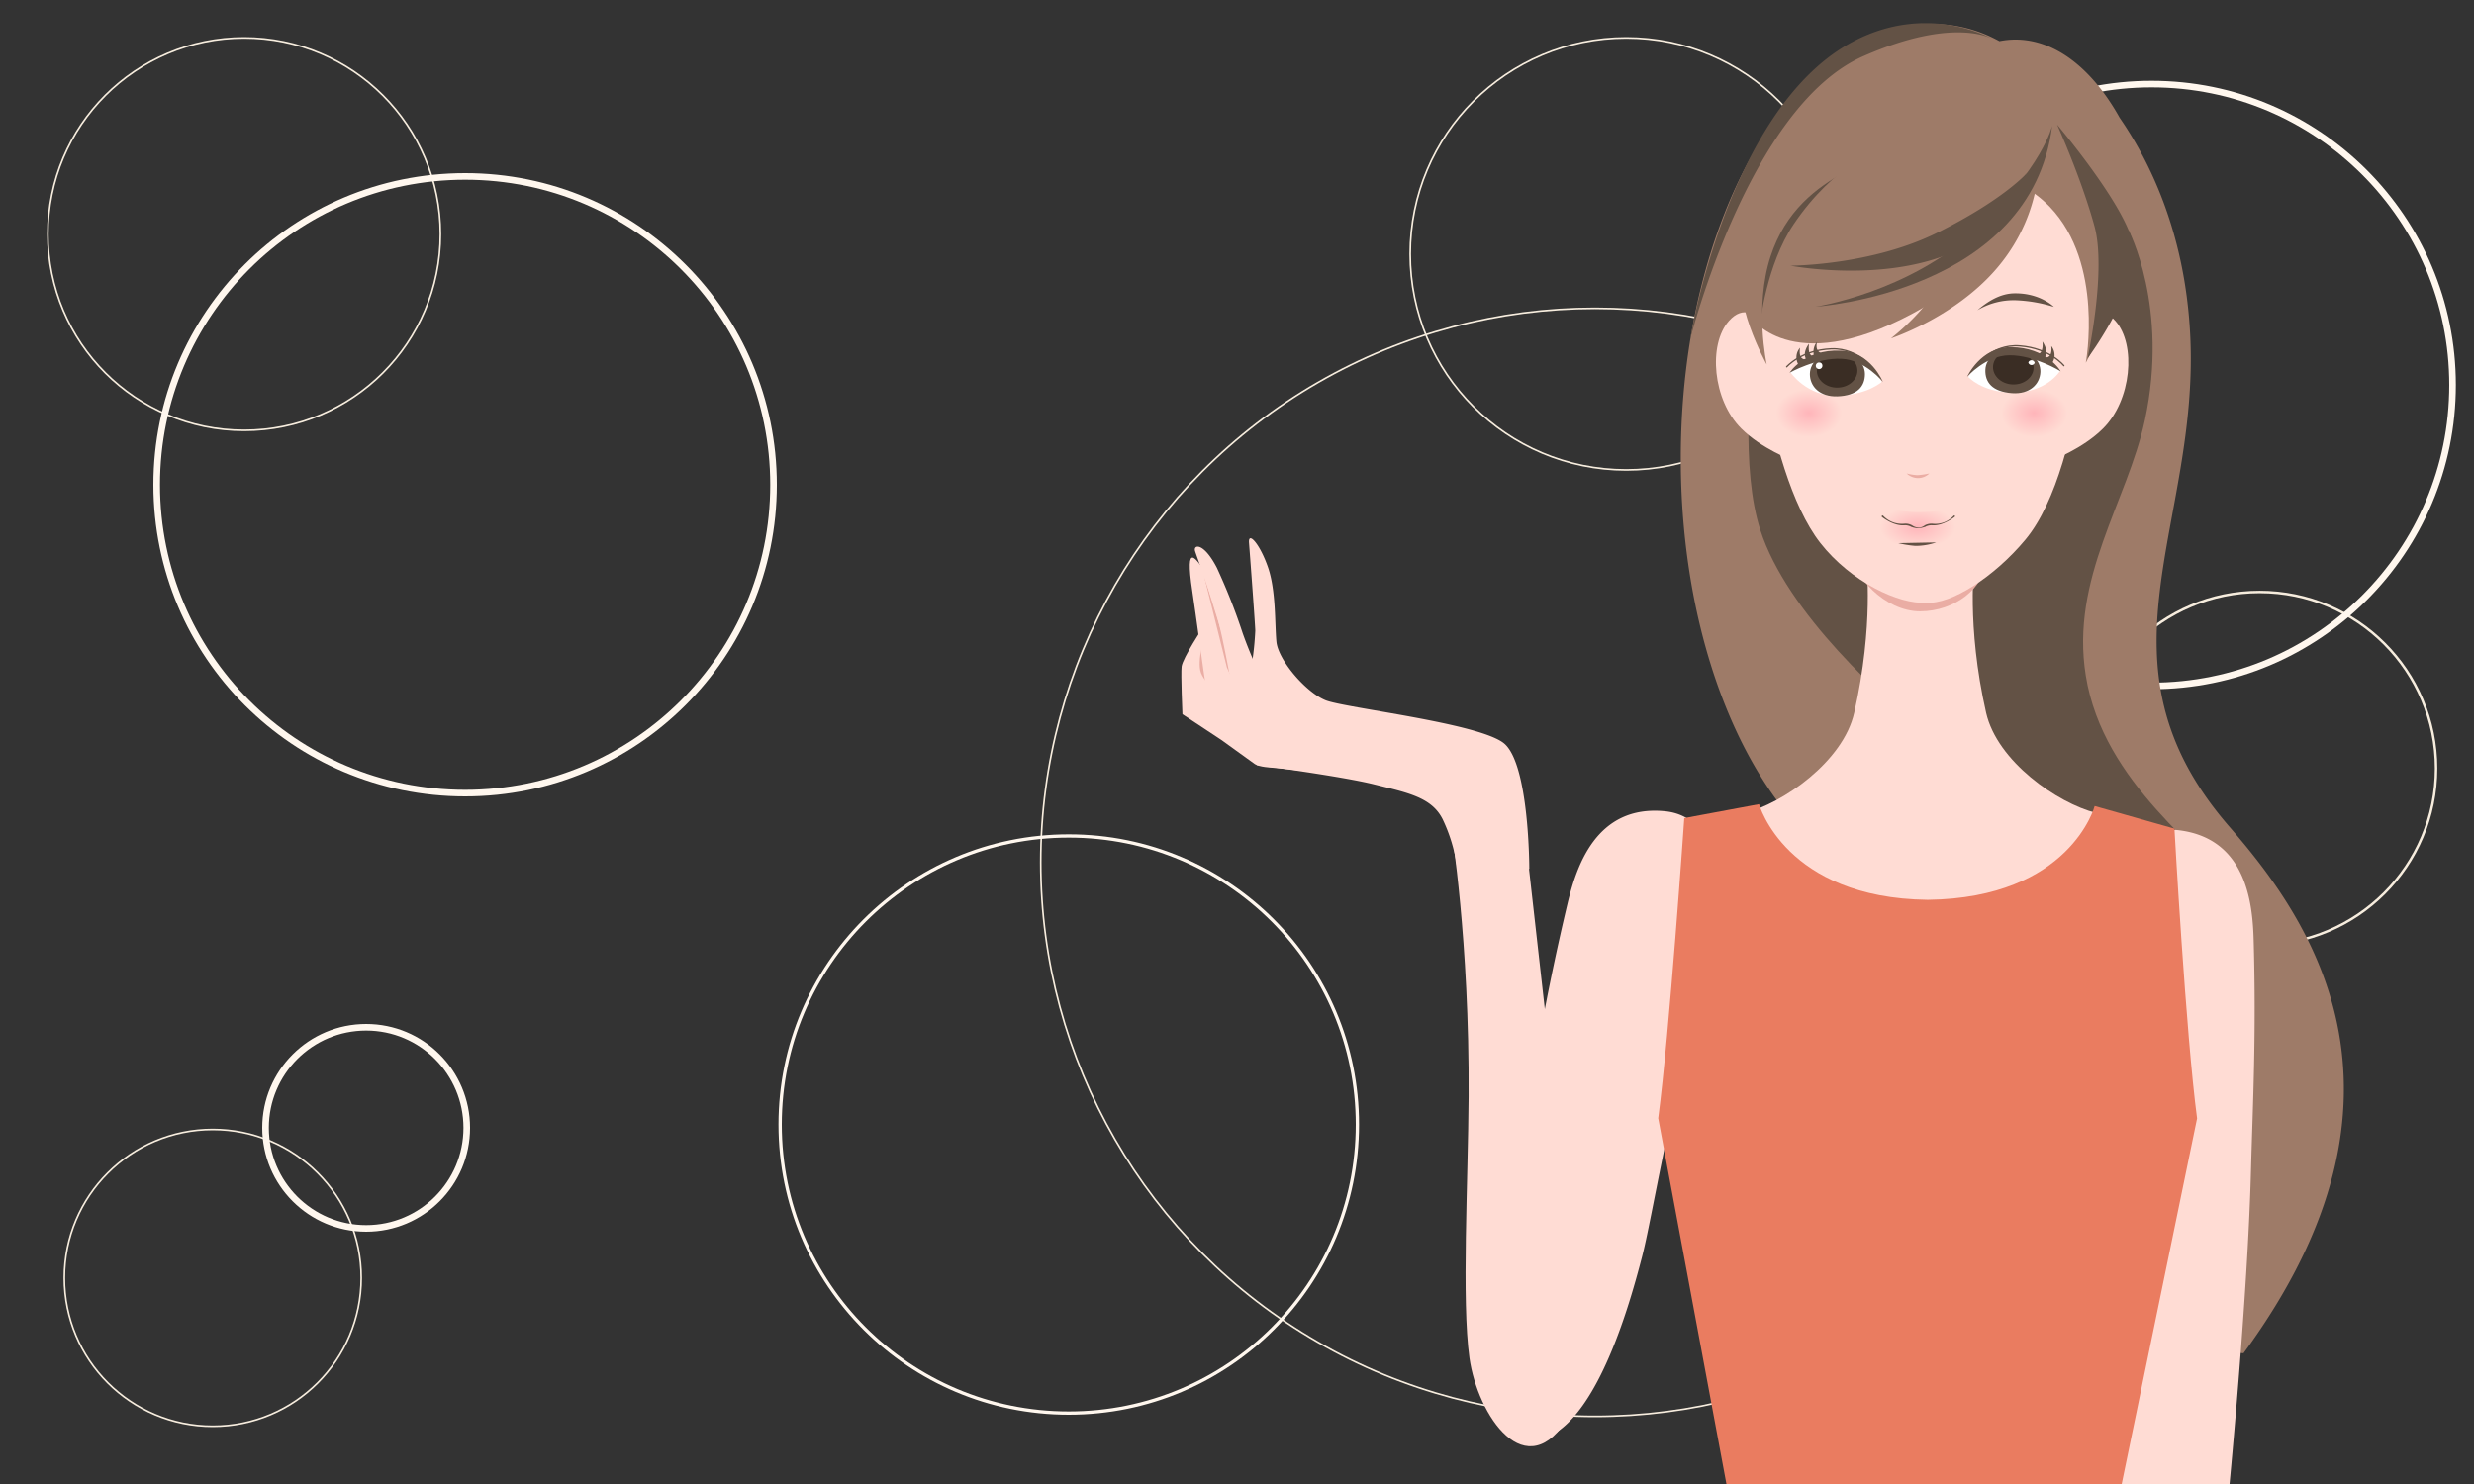
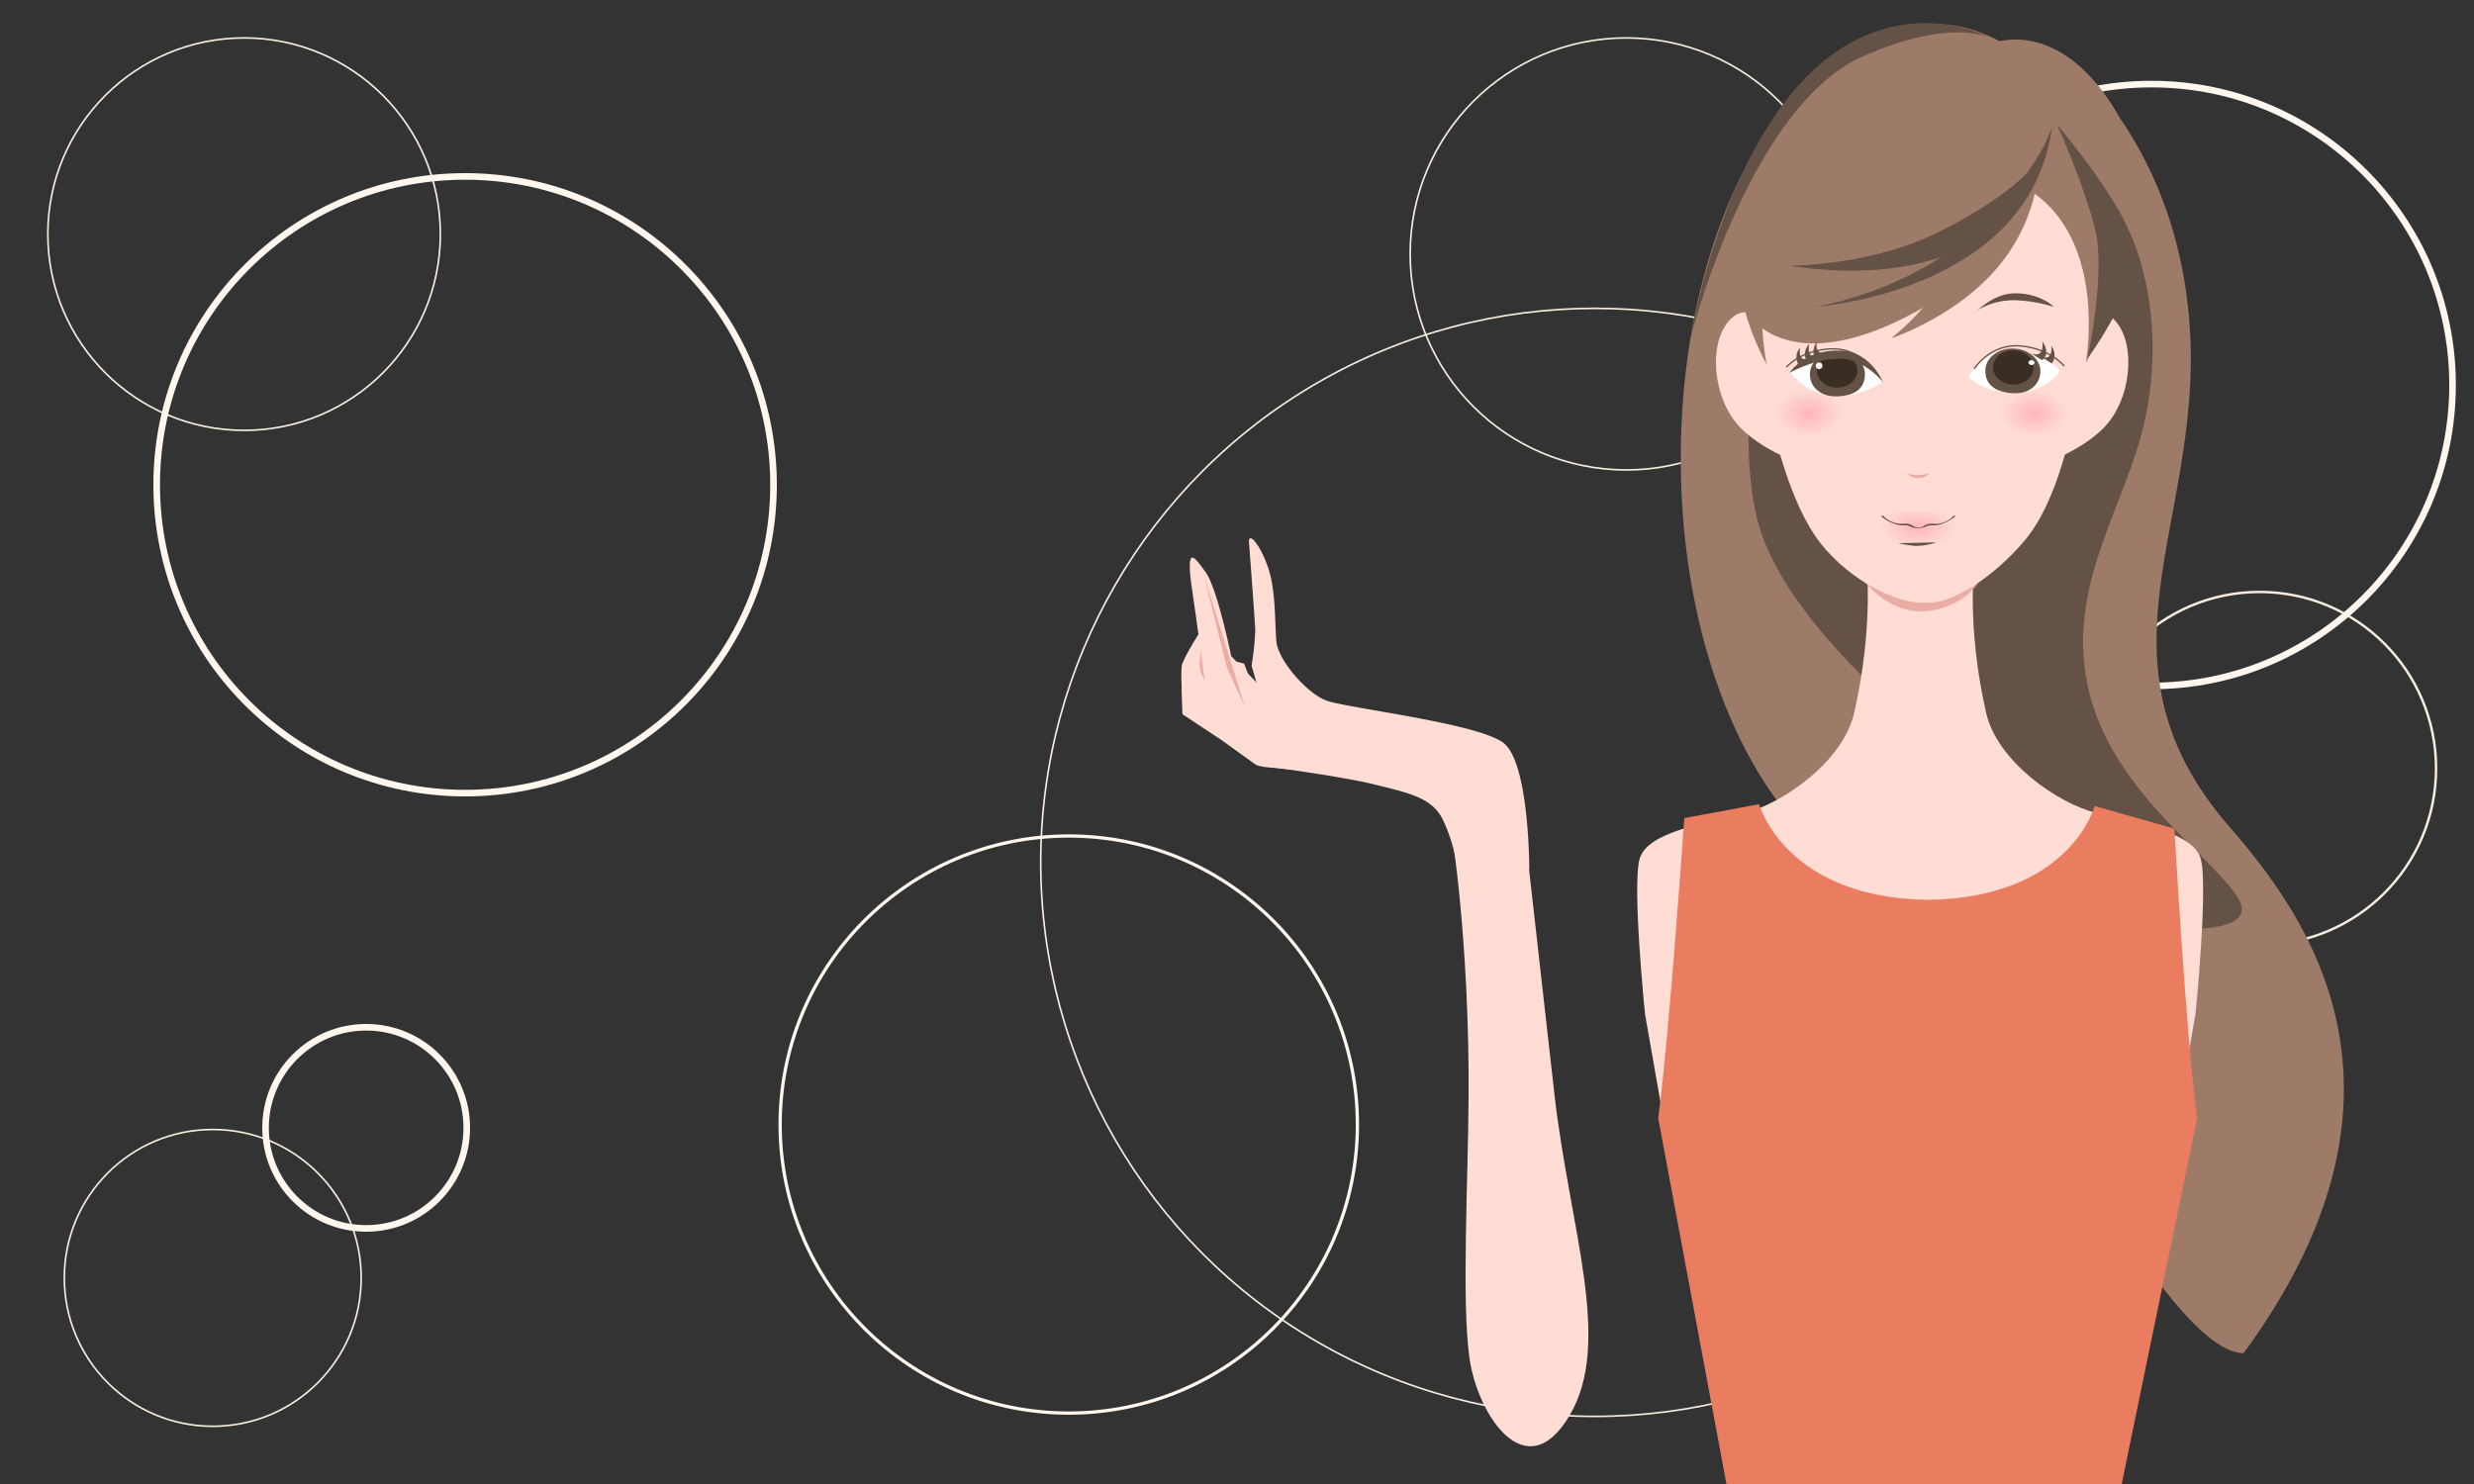
<svg xmlns="http://www.w3.org/2000/svg" xmlns:xlink="http://www.w3.org/1999/xlink" id="レイヤー_1" data-name="レイヤー 1" viewBox="0 0 750 450">
  <rect x="0" y="0" width="750" height="450" fill="#333333" stroke="none" />
  <defs>
    <radialGradient id="radial-gradient" cx="685.62" cy="138.81" r="9.67" gradientTransform="matrix(1.48 0 0 1.07 -398.03 -23.26)" gradientUnits="userSpaceOnUse">
      <stop offset="0" stop-color="#ffb5ba" />
      <stop offset=".7" stop-color="#ffdcd4" />
    </radialGradient>
    <radialGradient id="radial-gradient-2" cx="514.26" cy="138.81" r="9.67" gradientTransform="matrix(-1.48 0 0 1.07 1309.49 -23.26)" xlink:href="#radial-gradient" />
    <radialGradient id="radial-gradient-3" cx="516.16" cy="150.77" r="9.92" gradientTransform="matrix(1.7 0 0 .94 -296.12 18.14)" gradientUnits="userSpaceOnUse">
      <stop offset="0" stop-color="#ffb5ba" />
      <stop offset=".68" stop-color="#ffdcd4" />
    </radialGradient>
    <style>.cls-1,.cls-15,.cls-3{fill:none}.cls-1{stroke:#f7edde}.cls-1,.cls-3{stroke-miterlimit:10}.cls-1{stroke-width:.5px}.cls-3{stroke:#fff7ee;stroke-width:2px}.cls-5{fill:#9e7b68}.cls-6{fill:#635245}.cls-7{fill:#ffdcd4}.cls-8{fill:#eaada4}.cls-13{fill:#fff}.cls-14{fill:#3a2d24}.cls-15{stroke:#635245;stroke-linecap:round;stroke-linejoin:round;stroke-width:.4px}</style>
  </defs>
  <circle class="cls-1" cx="483.5" cy="261.5" r="168" />
  <circle class="cls-1" cx="493" cy="77" r="65.5" />
  <circle cx="685" cy="233" r="53.5" style="stroke-width:.75px;stroke-miterlimit:10;stroke:#f7edde;fill:none" />
  <circle class="cls-1" cx="74" cy="71" r="59.5" />
  <circle class="cls-1" cx="64.5" cy="387.5" r="45" />
  <circle class="cls-3" cx="652.25" cy="116.75" r="91.25" />
  <circle cx="324" cy="341" r="87.5" style="stroke:#fff7ee;stroke-miterlimit:10;fill:none" />
  <circle class="cls-3" cx="141" cy="147" r="93.5" />
  <circle class="cls-3" cx="111" cy="342" r="30.5" />
  <path class="cls-5" d="M675.89 250.74c-43.53-50.11-8.79-91.19-11.95-149.7-1.62-30-11.82-51.49-21.38-65.37C634.37 21 623.23 12 611 12a24.73 24.73 0 0 0-4.86.49 42.1 42.1 0 0 0-20.44-5.23c-42.07 0-76.17 59-76.17 131.78s34.1 131.78 76.17 131.78c3.83 0 66.34 139.23 94.44 139.52 58.3-79.47 18.94-132.89-4.25-159.6Z" />
  <path class="cls-6" d="M678.17 271.83c-9.49-14.23-40.54-33.87-45.86-66.95-4.74-29.52 12.61-52.83 17.92-77.49 7.38-34.26-5-57.72-5-57.72L542 42s-19.91 82.77-8.37 118.69c8.07 25.11 37.2 51.39 54 64.93 2.91 24.92 7.24 53.59 7.24 53.59l52.72 1.58s40.07 5.27 30.58-8.96Z" />
  <path class="cls-7" d="M624.2 108.82s8.28-21.51 17.12-11.47c6.32 7.18 4.87 24-3.78 32.6-6.18 6.17-15.49 9.61-15.49 9.61ZM541.21 108.82s-8.28-21.51-17.12-11.47c-6.32 7.18-4.88 24 3.78 32.6 6.18 6.17 15.48 9.61 15.48 9.61ZM667.1 260.23c-2.43-7.9-19.24-10.56-31.63-13.7-11.79-3-30-15.64-33.38-30.4-6.06-26.77-3.52-45.51-3.52-45.51h-32.81s2.41 18.74-3.65 45.51c-3.33 14.76-21.58 27.49-33.38 30.48-12.39 3.14-29.2 5.77-31.63 13.67s1.59 47.21 1.59 47.21l25 142.51h116.7l25.19-142.53s3.95-39.34 1.52-47.24Z" />
  <path class="cls-8" d="M601.74 170.22c0 7.94-9.13 15.16-19.68 15.16s-20.74-10.69-20.74-18.63 10.75-10.89 21.31-10.89 19.11 6.43 19.11 14.36Z" />
  <path class="cls-7" d="M634.77 76.09c-1-32.16-13.46-62.15-49.9-62.56-26.12-.29-47.37 33.73-54.82 68.53 0 0 4.21 60.09 21.78 82.58 9.22 11.79 23.92 18.73 32.1 18.11 7.41.62 20.55-7.65 30.11-19.16 18.96-22.84 20.73-87.5 20.73-87.5ZM439.91 251.18s5.57 33.81 5.3 81.35c-.15 25.6-2.15 61.92.25 79.21s17.2 39.81 30.37 17.47 0-56.64-4.62-97.55c-3.69-32.81-9.94-88.12-9.94-88.12ZM385.41 232.78s-3.74-.2-5-1.08l-10.16-7.33-11.79-7.79s-.52-12.22-.25-14.46c.29-2.51 6.52-12 6.52-12l20.87 21.7 13 22.27Z" />
  <path class="cls-7" d="m463.61 263.47-22-1.13a49.29 49.29 0 0 0-4.31-14c-3.35-6.58-10.54-7.95-20.7-10.48S381 232 381 232l3-14.15-4.58-16a91.34 91.34 0 0 0 1.12-10.61c0-1.24-1.39-20.19-1.9-26.63-.3-3.72 3.39.46 5.79 7.52s2 16.74 2.51 22.39 9.07 15.54 15 17.86 46.05 6.84 53.87 12.92 7.8 38.17 7.8 38.17Z" />
  <path class="cls-8" d="M371.75 212.44s-6.18-4.59-7.66-8.37 1.47-12.49 1.47-12.49Z" />
  <path class="cls-7" d="M384.84 230.4s-17.39-13-19.92-14.83.4-9 .4-9c-.12-.24-2.88-20.8-3.86-27.25-2.44-16 1.34-9.34 4-5.87 3.65 4.85 8.08 26.87 8.08 26.87l3.62.91 4.55 12.08 12.89 12.18Z" />
  <path class="cls-8" d="m377.4 214.35-5.46-11.95-6.94-27.79 12.4 39.74z" />
-   <path class="cls-7" d="m379.24 225.2-5.82-16.92s-2.45-13.86-4.22-20.45-6.26-18.66-6.9-20.7 2.53-2.82 6.58 5a183.3 183.3 0 0 1 7.84 19.87 124.32 124.32 0 0 0 6.4 14.89l4.43 4.84 8.71 10.95ZM475.2 274c-6.7 28.09-9.74 48-13.47 68.74C455 380 445.32 431.31 459 436.12c21.86 7.71 34.77-39.64 38.73-54.78 3.23-12.32 8.29-46.26 21.62-95.13 3.35-12.27 3.46-38.41-14.58-40.21-21.11-2.11-27 17.25-29.57 28ZM683.2 285.07c.83 28.86-.24 49.12-.82 70.22-1 37.85-6.49 94.71-6.49 94.71h-42.53s7.25-111.26 4.17-161.82c-.78-12.7 4.43-38.39 22.46-36.48 21.07 2.23 22.9 22.3 23.21 33.37Z" />
  <path d="M666.05 339.13c-3.39-25.43-6.86-87.86-6.86-87.86L635 244.42s-7.38 27.91-50.61 28.44c-43.22-.53-51.13-29-51.13-29l-22.67 4.22s-4.51 65.59-7.9 91L523.37 450H643.2Z" style="fill:#ea7c60" />
  <path class="cls-5" d="M626 29.87S615.16 74.65 583.52 93c-39.24 22.78-52.42 3.54-52.42 3.54l-6.85-21.35s7.75-41.1 39.44-59.55S626 29.87 626 29.87Z" />
-   <path class="cls-6" d="m532.15 76-1.58 7.12 3 15.11s1.85-17.85 10.18-30.23c12.3-18.27 26.71-23.19 26.71-23.19l-29.52 8.43Z" />
  <path class="cls-5" d="M550.87 43.05s33-13.86 28.38-3.86c-4.87 10.59-33.42 10.69-42.53 38.65-4.92 15.11-1.14 32.69-1.14 32.69s-11.33-20.3-6.58-30.31c1.68-3.55.39-15.33 3.69-19 6.02-6.66 18.18-18.17 18.18-18.17ZM609.82 29l22.49 1.93S647.77 58.34 645 75.21 632.31 110 632.31 110s5.62-30-10.89-47.27c-10.6-11-31.28-15.81-31.28-15.81Z" />
  <path class="cls-5" d="M618.08 45.69s2.11 21.08-15.82 39c-12.53 12.53-29 17.92-29 17.92a71.88 71.88 0 0 0 21.09-27.41c7.38-17.4 1.58-17.92 1.58-17.92Z" />
  <path class="cls-6" d="M622.12 38.13s-2.81 12.65-23.2 31.63S550.43 93 550.43 93s65.36-4.26 71.69-54.87Z" />
  <path class="cls-6" d="M614.39 52.54s-6.86 7.91-26.89 17.92c-20.19 10.1-44.73 10.1-44.73 10.1s58.83 11.3 71.62-28.02ZM604.37 12s-20.45-12.18-44.28 1.53c-36.63 21.09-47.7 89.35-47.7 89.35s17.66-70.54 52.45-85.83C593.16 4.6 604.37 12 604.37 12ZM623.61 37.78s20.3 24 22.93 35.85c2.86 12.87-13.7 35.05-13.7 35.05s5.8-26.5 2.11-40.06c-3.95-14.5-11.34-30.84-11.34-30.84ZM599.47 94.06a21.45 21.45 0 0 1 11.88-3 44.76 44.76 0 0 1 11.3 2s-4.07-4.15-11.77-4.11c-4.51-.02-8.41 2.54-11.41 5.11Z" />
  <path d="M630 120.8c0 5.49-1.39 13.34-10 15.43-7.39 1.8-17.62-2.36-17.62-7.85s5.6-10.49 13-12.28c8.62-2.1 14.62-.79 14.62 4.7Z" style="fill:url(#radial-gradient)" />
  <path d="M534.94 120.8c0 5.49 1.39 13.34 10 15.43 7.38 1.8 17.61-2.36 17.61-7.85s-5.6-10.49-13-12.28c-8.55-2.1-14.61-.79-14.61 4.7Z" style="fill:url(#radial-gradient-2)" />
  <path class="cls-8" d="M578 143.56a5.05 5.05 0 0 0 3.39 1.41 4.86 4.86 0 0 0 3.5-1.41 21.51 21.51 0 0 1-3.62.53 15.72 15.72 0 0 1-3.27-.53Z" />
  <path d="M601.39 155.68c0 3.3-7.87 12-19.42 12s-20.65-9.79-20.65-13.09 11.78.7 19.86.7c10.37.04 20.21-2.91 20.21.39Z" style="fill:url(#radial-gradient-3)" />
  <path class="cls-6" d="M575.47 164.7a33.12 33.12 0 0 0 5.18.83 19.35 19.35 0 0 0 6.33-1.06M592.63 156.4a.26.26 0 0 0-.37 0 7.49 7.49 0 0 1-6.49 2.4 4.38 4.38 0 0 0-2.27.51 3.27 3.27 0 0 1-1.93.71 4.13 4.13 0 0 1-1.92-.71 4.12 4.12 0 0 0-2.27-.51 7.79 7.79 0 0 1-6.49-2.4.26.26 0 0 0-.37 0 .27.27 0 0 0 0 .37c.14.11 3.54 2.8 6.86 2.52a3.81 3.81 0 0 1 2 .47 7.2 7.2 0 0 0 2.14.45 9.58 9.58 0 0 0 2.14-.45 3.85 3.85 0 0 1 2-.47c3.32.28 6.72-2.41 6.87-2.52a.27.27 0 0 0 .1-.37ZM554.19 107.32s-4.45.62-3.32-3.73a4.89 4.89 0 0 0-.47 5.53Z" />
  <path class="cls-13" d="M542.7 112.81s5.09 7.56 14.58 7.2c9-.33 13.18-4.21 13.18-4.21s-3.81-6.76-9-8.08c-6.81-1.72-14.55 1.05-18.76 5.09Z" />
  <path class="cls-6" d="M565.36 113.43c0 3.73-2.28 6.56-8.34 6.76-5.36.18-8.35-3-8.35-6.76s3.74-6.77 8.35-6.77 8.34 3.03 8.34 6.77Z" />
  <path class="cls-14" d="M563.08 112.37c0 2.86-2.75 5.18-6.15 5.18s-6.15-2.32-6.15-5.18 2.75-5.18 6.15-5.18 6.15 2.32 6.15 5.18Z" />
  <path class="cls-13" d="M552.44 110.7a1 1 0 1 1-1-.78.89.89 0 0 1 1 .78Z" />
  <path class="cls-6" d="M570.81 115.8s-5.38-6.7-12.52-7c-7.61-.38-15.77 4.24-15.77 4.24s4.43-7.15 15.48-6.73c9.09.29 12.81 9.49 12.81 9.49Z" />
  <path class="cls-6" d="M549.36 108.45s-4.47 2.43-3.67-3a4.37 4.37 0 0 0-.4 5.26Z" />
  <path class="cls-6" d="M552.05 107.79s-4.43 2.21-3.64-3.59c-2.81 3.87-.09 5.63-.09 5.63Z" />
  <path class="cls-15" d="M568.7 113.16s-4.57-7.73-13.53-7.38c-9.13.36-13.53 5.45-13.53 5.45" />
  <path class="cls-13" d="M624.54 112.42s-4 6.83-14.86 6.61c-9-.19-13-4.75-13-4.75s4.08-6.6 9.28-7.71c6.92-1.48 14.53 1.64 18.58 5.85Z" />
  <path class="cls-6" d="M601.87 112.12c-.15 3.73 2 6.65 8.07 7.1 5.34.39 8.46-2.69 8.61-6.43s-3.46-6.91-8.07-7.09-8.48 2.69-8.61 6.42Z" />
  <path class="cls-14" d="M604.19 111.16c-.11 2.86 2.55 5.29 5.94 5.42s6.24-2.06 6.35-4.92-2.54-5.3-5.93-5.43-6.24 2.07-6.36 4.93Z" />
  <path class="cls-13" d="M614.89 109.92a1 1 0 0 0 1.92.08 1 1 0 0 0-1.92-.08Z" />
-   <path class="cls-6" d="M596.33 114.27s5.65-6.47 12.8-6.54c7.61-.07 15.58 4.87 15.58 4.87s-4.13-7.31-15.19-7.34c-9.1-.03-13.19 9.01-13.19 9.01Z" />
  <path class="cls-6" d="M618.06 107.8s4.37 2.6 3.8-2.87a4.37 4.37 0 0 1 .18 5.27Z" />
  <path class="cls-6" d="M615.4 107s4.34 2.38 3.78-3.44c2.66 4-.13 5.63-.13 5.63Z" />
  <path class="cls-15" d="M598.54 111.72s4.88-7.54 13.82-6.83c9.12.73 13.3 6 13.3 6" />
</svg>